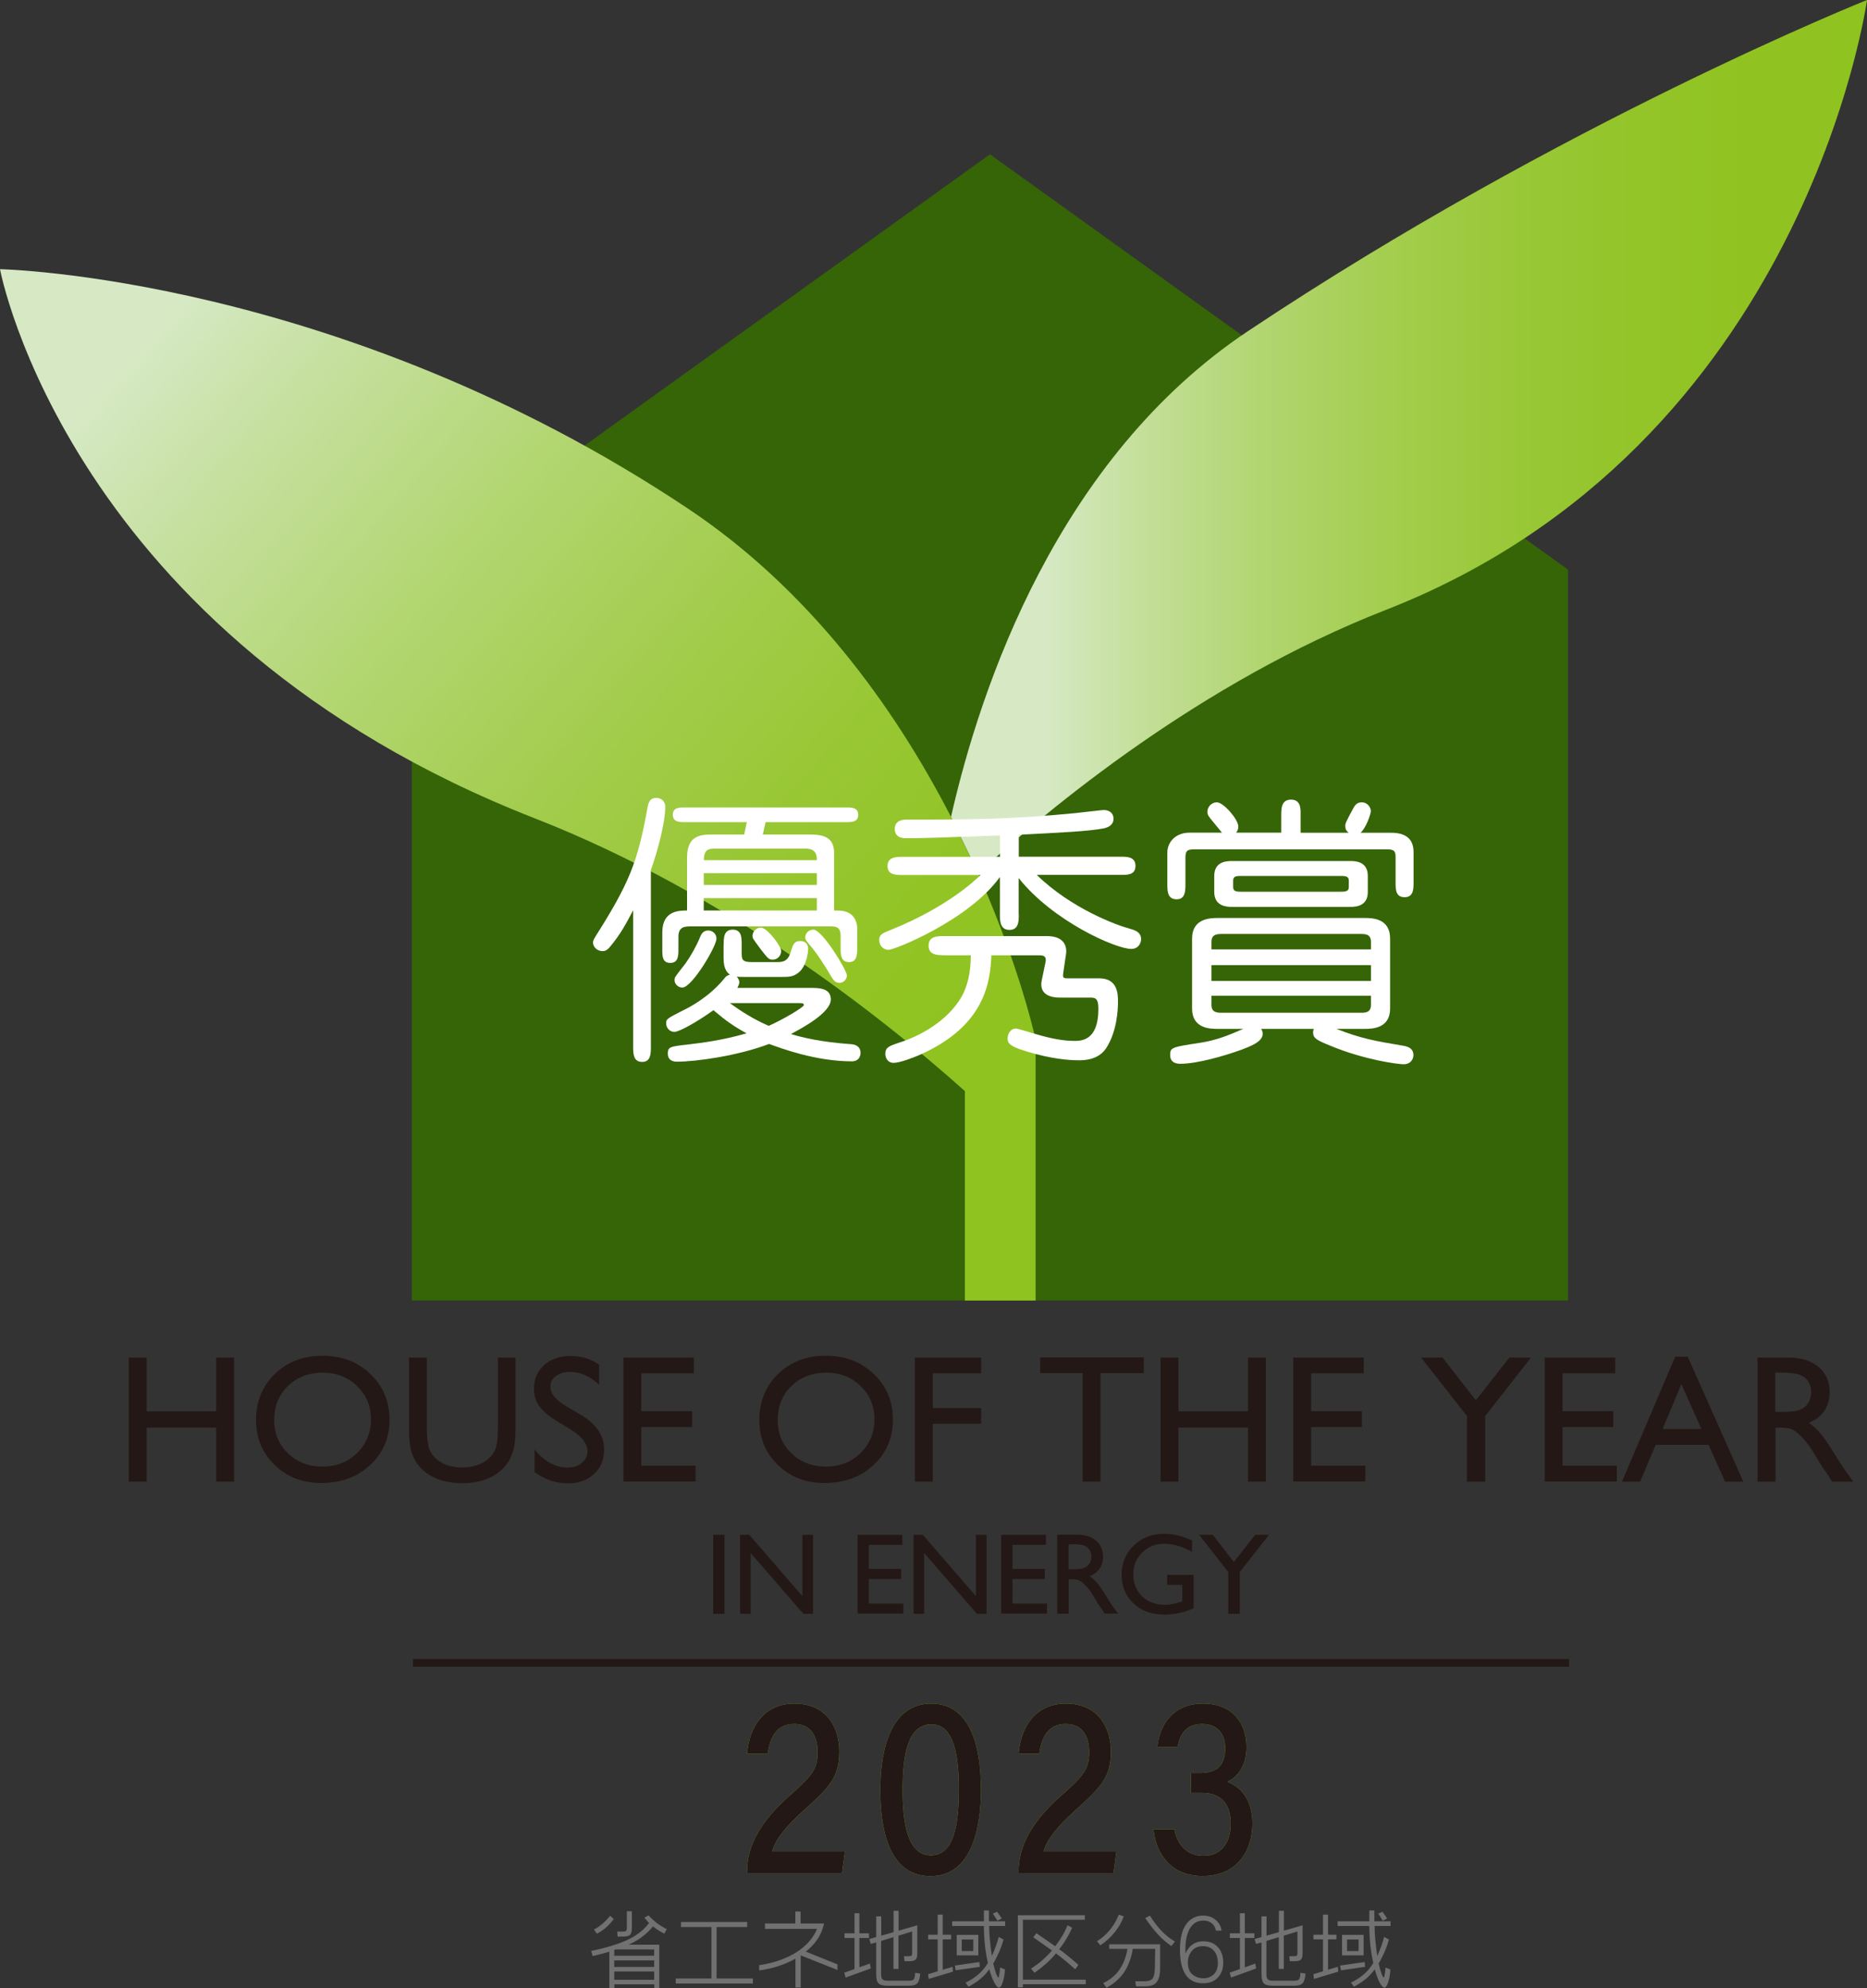
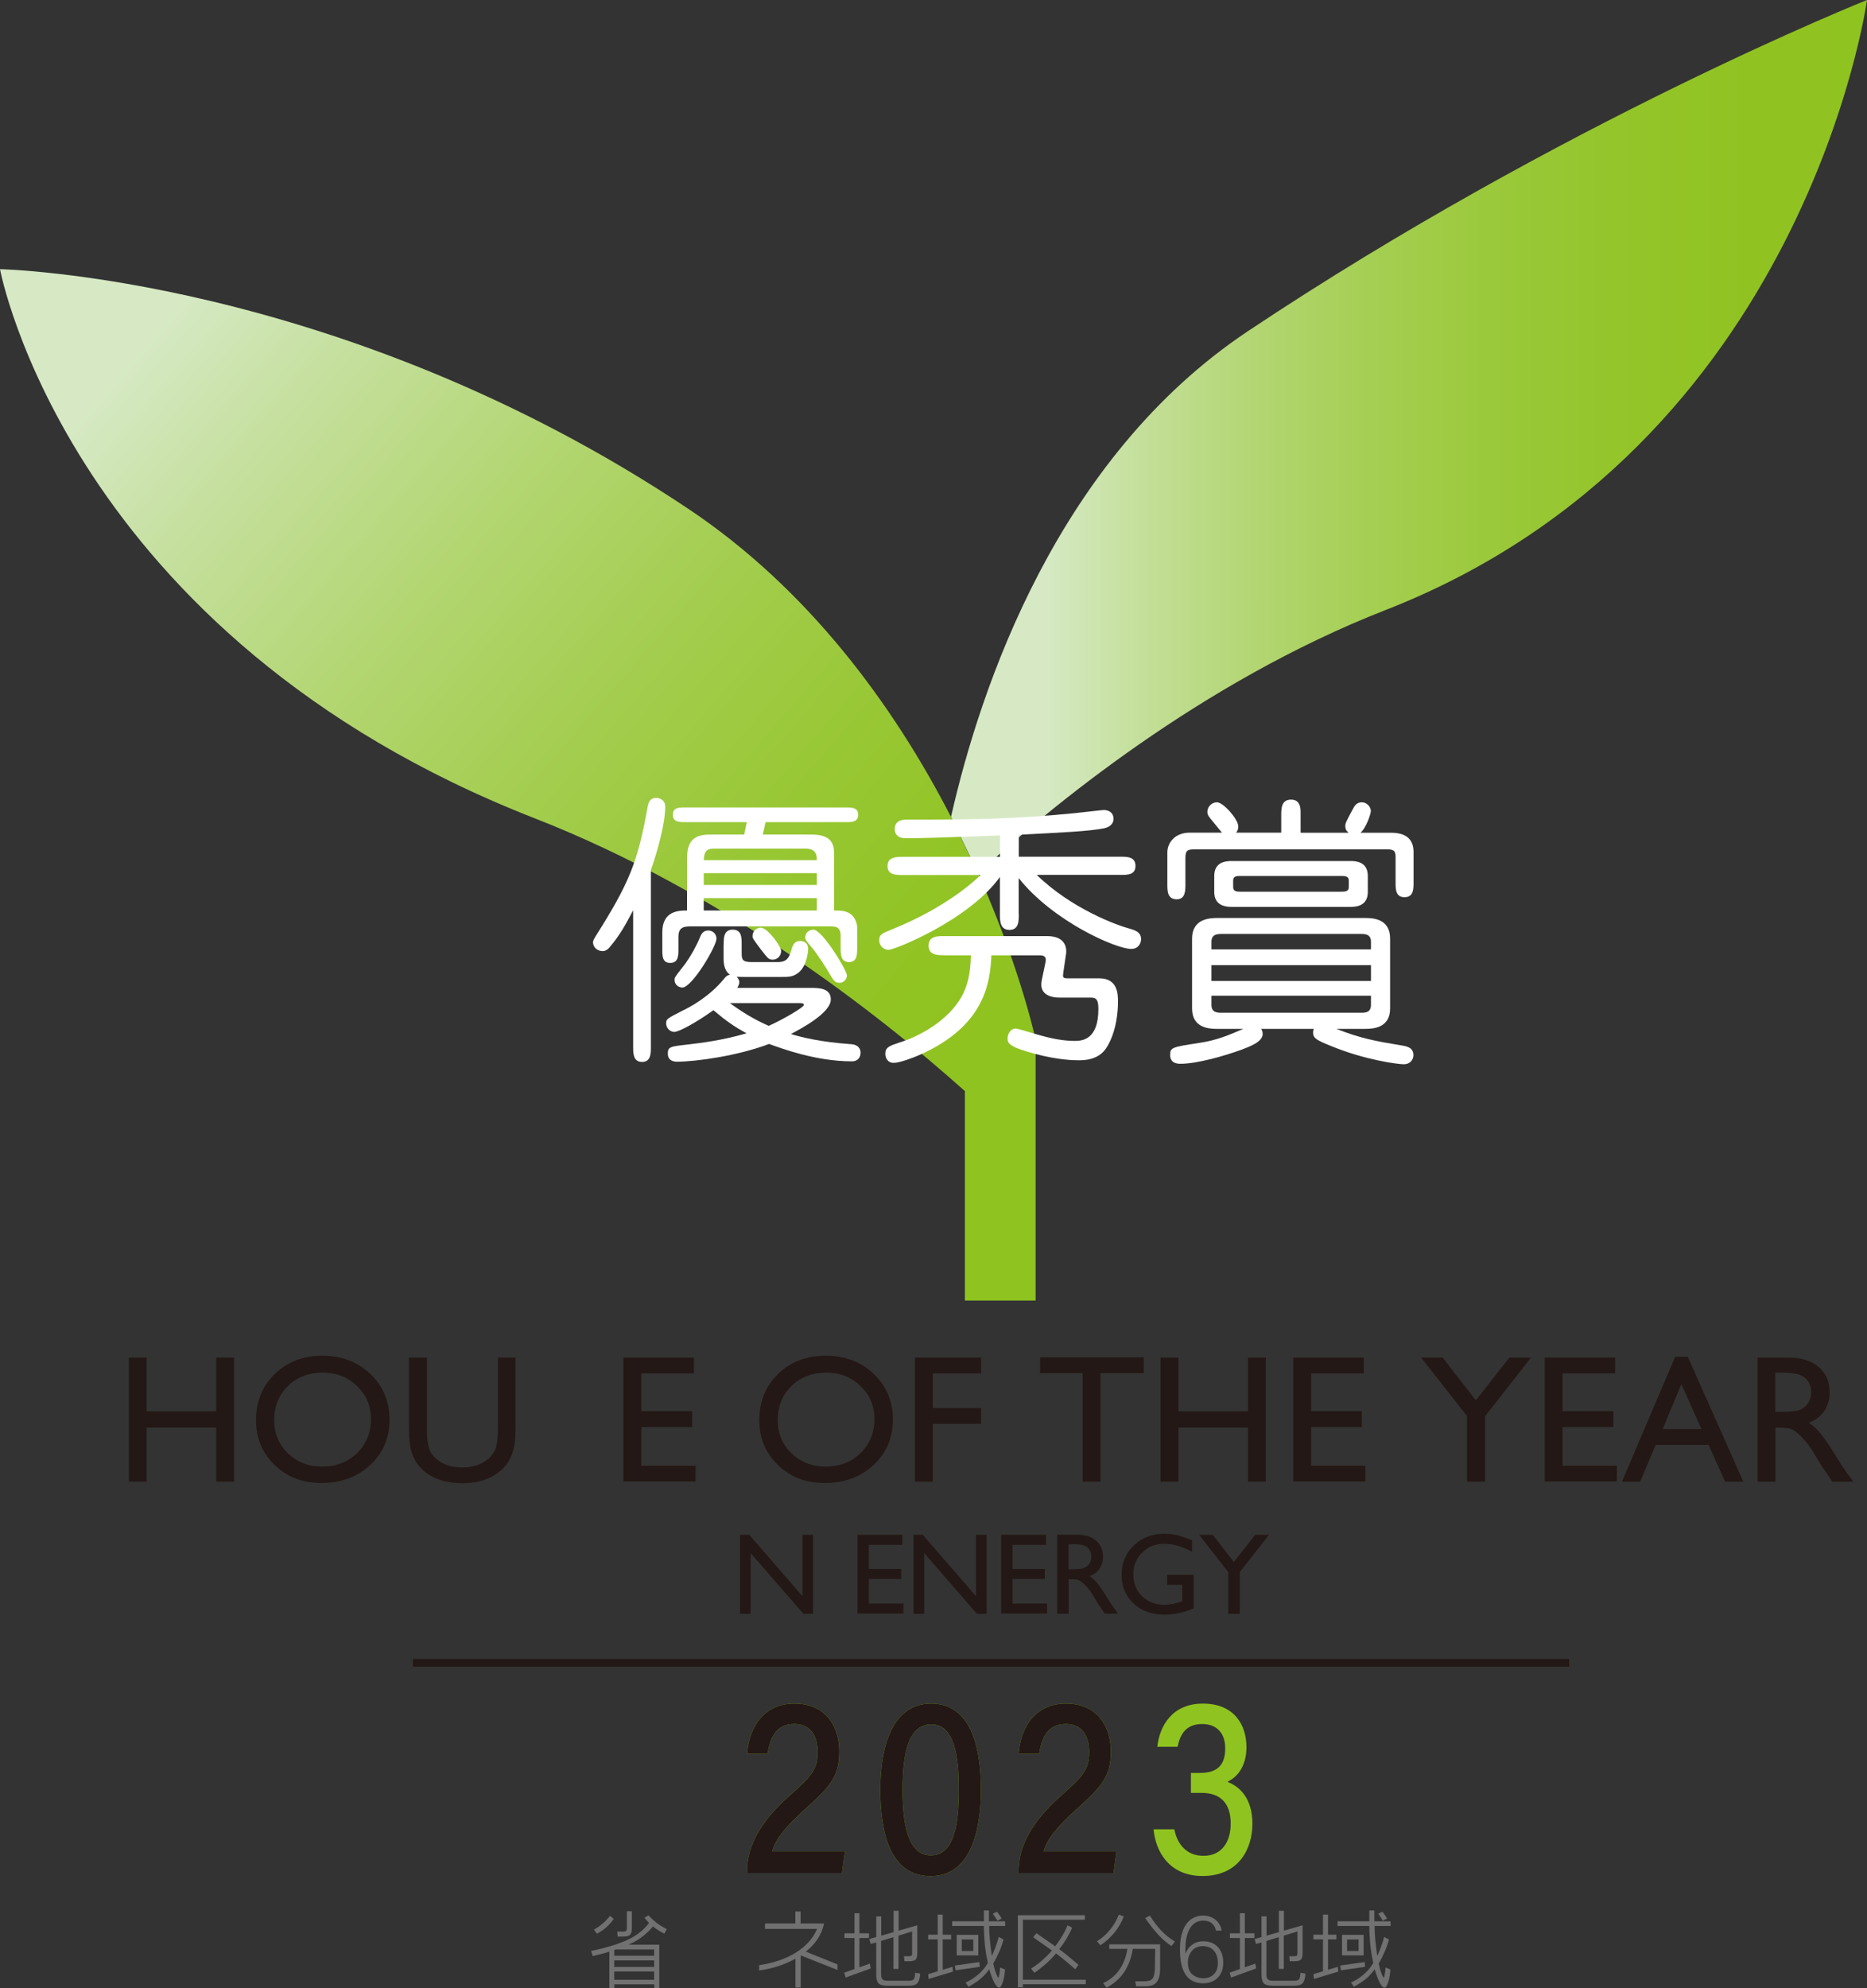
<svg xmlns="http://www.w3.org/2000/svg" id="_レイヤー_2" viewBox="0 0 160 170.32">
  <rect x="0" y="0" width="160" height="170.32" fill="#333333" stroke="none" />
  <defs>
    <style>.cls-1{fill:url(#linear-gradient);}.cls-1,.cls-2,.cls-3,.cls-4,.cls-5,.cls-6,.cls-7{stroke-width:0px;}.cls-2{fill:#8fc31f;}.cls-3{fill:#727171;}.cls-4{fill:url(#linear-gradient-2);}.cls-5{fill:#356507;}.cls-6{fill:#fff;}.cls-7{fill:#231815;}.cls-8{fill:none;stroke:#231815;stroke-width:.66px;}</style>
    <linearGradient id="linear-gradient" x1="93.86" y1="97.17" x2="13.74" y2="27.69" gradientUnits="userSpaceOnUse">
      <stop offset=".1" stop-color="#8fc31f" />
      <stop offset=".22" stop-color="#91c424" />
      <stop offset=".36" stop-color="#98c734" />
      <stop offset=".52" stop-color="#a3cd4e" />
      <stop offset=".7" stop-color="#b3d672" />
      <stop offset=".88" stop-color="#c6e0a0" />
      <stop offset="1" stop-color="#d6e9c4" />
    </linearGradient>
    <linearGradient id="linear-gradient-2" x1="88.08" y1="37.41" x2="164.82" y2="37.41" gradientUnits="userSpaceOnUse">
      <stop offset=".02" stop-color="#d6e9c4" />
      <stop offset=".03" stop-color="#d4e8c0" />
      <stop offset=".14" stop-color="#c2de95" />
      <stop offset=".26" stop-color="#b2d571" />
      <stop offset=".38" stop-color="#a5cf53" />
      <stop offset=".51" stop-color="#9bc93c" />
      <stop offset=".65" stop-color="#94c52b" />
      <stop offset=".8" stop-color="#90c322" />
      <stop offset="1" stop-color="#8fc31f" />
    </linearGradient>
  </defs>
  <g id="_レイヤー_1-2">
-     <path class="cls-7" d="M61.12,131.48h.97v6.77h-.97v-6.77Z" />
    <path class="cls-7" d="M68.76,131.48h.92v6.77h-.83l-4.52-5.21v5.21h-.91v-6.77h.79l4.56,5.26v-5.26Z" />
    <path class="cls-7" d="M73.49,131.48h3.84v.86h-2.87v2.06h2.77v.87h-2.77v2.1h2.96v.86h-3.93v-6.76Z" />
    <path class="cls-7" d="M83.63,131.48h.92v6.77h-.83l-4.52-5.21v5.21h-.91v-6.77h.79l4.56,5.26v-5.26Z" />
    <path class="cls-7" d="M85.8,131.48h3.84v.86h-2.87v2.06h2.77v.87h-2.77v2.1h2.96v.86h-3.93v-6.76Z" />
    <path class="cls-7" d="M90.6,138.24v-6.77h1.7c.69,0,1.23.17,1.63.51.4.34.6.8.6,1.38,0,.39-.1.73-.3,1.02-.2.29-.48.5-.85.64.22.14.43.34.64.58.21.25.5.68.87,1.28.24.38.42.67.57.87l.36.48h-1.15l-.29-.45s-.03-.04-.06-.08l-.19-.27-.3-.49-.32-.53c-.2-.28-.38-.5-.55-.66-.17-.16-.32-.28-.45-.35-.13-.07-.36-.11-.68-.11h-.25v2.95h-.97ZM91.86,132.3h-.29v2.13h.37c.49,0,.83-.04,1.01-.13.18-.08.33-.21.43-.38.1-.17.15-.36.15-.58s-.06-.41-.17-.58c-.11-.17-.27-.29-.48-.37-.21-.07-.55-.11-1.02-.11Z" />
    <path class="cls-7" d="M100.02,134.91h2.27v2.87c-.83.36-1.66.54-2.48.54-1.12,0-2.02-.33-2.69-.98-.67-.65-1-1.46-1-2.42,0-1.01.35-1.85,1.04-2.52.7-.67,1.57-1.01,2.61-1.01.38,0,.74.04,1.09.12.34.08.78.23,1.3.45v.99c-.81-.47-1.61-.7-2.41-.7-.74,0-1.36.25-1.87.76-.51.5-.76,1.12-.76,1.86s.25,1.4.76,1.88c.51.49,1.16.73,1.96.73.39,0,.85-.09,1.39-.27l.09-.03v-1.41h-1.3v-.86Z" />
    <path class="cls-7" d="M107.57,131.48h1.18l-2.5,3.19v3.58h-.99v-3.58l-2.5-3.19h1.17l1.81,2.33,1.83-2.33Z" />
    <path class="cls-7" d="M18.53,116.3h1.53v10.63h-1.53v-4.63h-5.96v4.63h-1.53v-10.63h1.53v4.6h5.96v-4.6Z" />
    <path class="cls-7" d="M27.63,116.14c1.64,0,3.01.52,4.11,1.56,1.09,1.04,1.64,2.35,1.64,3.91s-.55,2.87-1.66,3.89c-1.1,1.03-2.5,1.54-4.17,1.54s-2.94-.51-4.01-1.54c-1.07-1.03-1.6-2.31-1.6-3.86s.54-2.9,1.61-3.94c1.08-1.04,2.44-1.56,4.08-1.56ZM27.68,117.59c-1.22,0-2.22.38-3,1.14-.78.76-1.18,1.73-1.18,2.91s.39,2.1,1.18,2.86c.79.76,1.77,1.14,2.95,1.14s2.18-.39,2.97-1.16c.79-.78,1.19-1.74,1.19-2.9s-.4-2.07-1.19-2.84c-.79-.77-1.77-1.15-2.93-1.15Z" />
    <path class="cls-7" d="M42.65,116.3h1.53v6.04c0,.82-.06,1.43-.18,1.85-.12.42-.27.76-.44,1.04-.18.28-.39.52-.64.74-.84.73-1.94,1.09-3.3,1.09s-2.5-.36-3.33-1.08c-.25-.22-.47-.47-.64-.75-.18-.28-.32-.61-.43-1.02-.11-.4-.17-1.03-.17-1.89v-6.02h1.53v6.03c0,1,.11,1.69.34,2.09.23.39.58.7,1.04.94.47.24,1.02.35,1.65.35.9,0,1.64-.24,2.21-.71.3-.25.51-.55.65-.9.13-.34.2-.94.2-1.77v-6.03Z" />
-     <path class="cls-7" d="M48.93,122.47l-1.16-.7c-.73-.44-1.24-.88-1.55-1.31-.31-.43-.46-.92-.46-1.48,0-.84.29-1.52.87-2.04.58-.52,1.34-.78,2.27-.78s1.7.25,2.44.74v1.73c-.77-.73-1.59-1.1-2.47-1.1-.5,0-.9.11-1.22.35-.32.23-.48.53-.48.89,0,.32.12.62.35.9.24.28.61.57,1.14.87l1.16.69c1.3.78,1.95,1.76,1.95,2.96,0,.85-.29,1.55-.86,2.08-.57.53-1.31.8-2.23.8-1.05,0-2.01-.32-2.87-.97v-1.94c.82,1.04,1.78,1.56,2.86,1.56.48,0,.88-.13,1.19-.4.32-.27.48-.6.48-1,0-.65-.47-1.26-1.4-1.84Z" />
    <path class="cls-7" d="M53.43,116.3h6.04v1.35h-4.51v3.24h4.35v1.36h-4.35v3.31h4.65v1.35h-6.18v-10.62Z" />
    <path class="cls-7" d="M70.78,116.14c1.64,0,3.01.52,4.1,1.56,1.09,1.04,1.64,2.35,1.64,3.91s-.55,2.87-1.66,3.89c-1.1,1.03-2.5,1.54-4.18,1.54s-2.94-.51-4.01-1.54c-1.07-1.03-1.6-2.31-1.6-3.86s.54-2.9,1.61-3.94c1.08-1.04,2.44-1.56,4.08-1.56ZM70.83,117.59c-1.22,0-2.22.38-3,1.14-.78.76-1.18,1.73-1.18,2.91s.39,2.1,1.18,2.86c.79.76,1.77,1.14,2.95,1.14s2.18-.39,2.97-1.16c.79-.78,1.19-1.74,1.19-2.9s-.4-2.07-1.19-2.84c-.79-.77-1.77-1.15-2.93-1.15Z" />
    <path class="cls-7" d="M78.41,116.3h5.67v1.35h-4.14v2.97h4.14v1.35h-4.14v4.96h-1.53v-10.63Z" />
    <path class="cls-7" d="M89.14,116.28h8.88v1.35h-3.71v9.3h-1.53v-9.3h-3.64v-1.35Z" />
    <path class="cls-7" d="M106.95,116.3h1.53v10.63h-1.53v-4.63h-5.96v4.63h-1.53v-10.63h1.53v4.6h5.96v-4.6Z" />
    <path class="cls-7" d="M110.83,116.3h6.04v1.35h-4.51v3.24h4.35v1.36h-4.35v3.31h4.65v1.35h-6.18v-10.62Z" />
    <path class="cls-7" d="M129.34,116.3h1.86l-3.92,5.01v5.62h-1.56v-5.62l-3.93-5.01h1.84l2.85,3.66,2.87-3.66Z" />
    <path class="cls-7" d="M132.38,116.3h6.04v1.35h-4.51v3.24h4.35v1.36h-4.35v3.31h4.65v1.35h-6.18v-10.62Z" />
    <path class="cls-7" d="M143.56,116.23h1.08l4.76,10.7h-1.56l-1.42-3.16h-4.53l-1.33,3.16h-1.56l4.56-10.7ZM145.81,122.42l-1.72-3.85-1.6,3.85h3.32Z" />
    <path class="cls-7" d="M150.62,126.93v-10.63h2.67c1.08,0,1.93.27,2.56.8.63.53.95,1.25.95,2.16,0,.62-.15,1.15-.46,1.61-.31.45-.75.79-1.33,1.01.34.22.67.53,1,.91.32.39.78,1.06,1.37,2.02.37.6.67,1.06.89,1.36l.56.76h-1.81l-.46-.7s-.05-.07-.09-.13l-.3-.42-.47-.78-.51-.83c-.31-.44-.6-.78-.86-1.04-.26-.26-.5-.44-.71-.56-.21-.11-.57-.17-1.06-.17h-.4v4.63h-1.53ZM152.6,117.59h-.46v3.36h.58c.77,0,1.3-.07,1.59-.2.29-.13.51-.33.67-.6.16-.27.24-.57.24-.91s-.09-.64-.27-.91c-.18-.27-.43-.46-.75-.57-.32-.11-.86-.17-1.6-.17Z" />
    <line class="cls-8" x1="35.39" y1="142.45" x2="134.47" y2="142.45" />
-     <polygon class="cls-5" points="134.38 111.41 35.29 111.41 35.29 48.8 84.84 13.22 134.38 48.8 134.38 111.41" />
    <path class="cls-1" d="M81.5,69.98c-4.94-9.6-12.25-19.55-22.54-26.41C29.07,23.63,0,23.06,0,23.06c0,0,5.84,31.44,45.87,47.06,16.07,6.28,29.52,16.82,36.82,23.35v17.94h6.06v-22.37c-.95-4.04-2.62-9-4.92-14.22l-2.34-4.83Z" />
    <path class="cls-4" d="M83.83,74.81c6.1-5.61,19.09-16.36,34.88-22.54C154.75,38.23,160,0,160,0c0,0-26.17,10.44-53.07,28.38-16.28,10.86-22.89,30.41-25.43,41.6l2.34,4.83Z" />
    <path class="cls-6" d="M55.78,89.69c0,.55,0,1.28-.75,1.28s-.77-.7-.77-1.28v-11.71c-.67,1.28-1.13,2.1-1.95,3.09-.19.24-.39.41-.67.41-.41,0-.82-.31-.82-.75,0-.19.17-.43.24-.55,2.82-4.46,3.59-6.29,4.43-10.99.07-.34.14-.84.77-.84.07,0,.75.05.75.77,0,1.42-.7,3.95-1.23,5.4v15.19ZM65.35,71.49h3.91c.89,0,2.22,0,2.22,1.54v4.97c.63,0,.99.02,1.4.29.36.24.58.77.58,1.18v1.74c0,.53,0,1.21-.7,1.21s-.72-.65-.72-1.21v-1.01c0-.84-.41-.84-1.01-.84h-11.76c-.6,0-1.13.02-1.13.89v1.08c0,.51,0,1.16-.7,1.16s-.68-.63-.68-1.16v-1.47c0-1.86,1.45-1.86,2.12-1.86v-4.53c0-1.98,1.25-1.98,2.27-1.98h2.63l.22-1.06h-5.3c-.46,0-1.04,0-1.04-.63s.55-.63,1.04-.63h13.81c.46,0,1.04,0,1.04.63s-.58.63-1.04.63h-6.9l-.24,1.06ZM62.02,80.92c0-.58,0-1.28.77-1.28s.77.67.77,1.28v.7c0,.58.05.8.87.8h2.07c.51,0,.99,0,1.25-.82.19-.65.29-.99.84-.99.07,0,.67,0,.67.7,0,.07-.07,1.42-.84,2.02-.46.36-.82.36-1.52.36h-3.09q-.46,0-.67-.02c.14.17.22.31.22.48s-.12.36-.17.48h6.27c.7,0,1.74,0,1.74.99,0,1.18-2.65,2.55-3.42,2.96.94.29,2.51.68,5.13.87.17,0,.84.07.84.75,0,.07-.02.72-.75.72-3.11,0-6.1-1.13-7.09-1.49-2.65,1.01-6.24,1.52-7.91,1.52-.41,0-.77-.19-.77-.67,0-.6.17-.63,1.71-.8,1.16-.14,2.89-.34,5.04-.96-1.06-.58-1.69-1.01-2.84-1.98-1.52,1.09-2.97,1.86-3.35,1.86-.36,0-.7-.31-.7-.72,0-.39.05-.41,1.42-1.11.51-.24,2.24-1.13,3.54-2.72.17-.22.26-.29.51-.36-.19-.12-.55-.43-.55-1.37v-1.18ZM58.75,82.53c.46-.65.96-1.54,1.23-2.22.12-.29.27-.6.72-.6.34,0,.7.26.7.7,0,.67-2.1,4.19-2.92,4.19-.36,0-.67-.29-.67-.63,0-.07,0-.17.05-.26.05-.12.75-.99.89-1.18ZM70,73.69c0-.34,0-.99-.96-.99h-7.76c-.51,0-.96.03-.96.99h9.69ZM70,75.81v-1.01h-9.69v1.01h9.69ZM70,78v-1.06h-9.69v1.06h9.69ZM62.55,85.93c.92.68,2.05,1.4,3.33,1.95,1.16-.51,3.01-1.59,3.01-1.78,0-.17-.15-.17-.55-.17h-5.78ZM66.94,81.49c0,.36-.29.72-.72.72-.34,0-.41-.1-1.01-.87-.65-.87-.72-.97-.72-1.13,0-.58.55-.82.84-.72.58.19,1.62,1.59,1.62,2ZM71.93,84.19c-.39,0-.46-.12-1.11-1.23-.15-.24-.75-1.18-1.16-1.69-.58-.67-.65-.77-.65-.96,0-.39.32-.67.7-.67.75,0,2.87,3.47,2.87,3.93,0,.27-.24.63-.65.63Z" />
    <path class="cls-6" d="M87.31,78.31c0,.6,0,1.35-.8,1.35s-.82-.75-.82-1.35v-3.18c-2.65,3.69-9.02,6.24-9.54,6.24-.44,0-.8-.36-.8-.82,0-.48.19-.58,1.11-.94,4.68-1.9,7.11-4.19,7.57-4.65h-6.65c-.6,0-1.32,0-1.32-.77s.72-.79,1.32-.79h8.32v-1.83c-4.68.17-6.63.24-8.03.24-.22,0-.99,0-.99-.8s.8-.8,1.09-.8c5.4,0,8.94-.02,14.34-.55.31-.03,2.34-.27,2.48-.27.48,0,.84.27.84.75s-.38.72-.82.82c-1.35.26-3.67.36-7.3.55v1.88h8.7c.58,0,1.3,0,1.3.79s-.72.77-1.3.77h-7.16c2.96,2.89,6.89,4.32,7.88,4.58.48.14,1.06.29,1.06.92,0,.34-.22.84-.85.84-1.3,0-6.7-2.36-9.64-6.07v3.08ZM80.95,81.83c-.6,0-1.37,0-1.37-.82s.75-.82,1.37-.82h8.77c1.86,0,1.66,1.37,1.64,1.52l-.24,1.64c-.05.38-.03.46.38.46h2.7c1.61,0,1.61,1.37,1.61,2.03,0,.77-.12,2.58-1.01,3.95-.68,1.04-1.95,1.04-2.36,1.04s-1.71-.02-3.66-.53c-2.39-.63-2.43-.94-2.43-1.37,0-.27.19-.82.72-.82.12,0,1.13.31,1.71.48,1.38.41,2.41.58,3.3.58.55,0,2.05,0,2.05-2.72,0-.72-.12-.99-.63-.99h-2.7c-.94,0-1.76-.38-1.52-1.49l.31-1.5c.05-.24.12-.63-.46-.63h-4.17c-.1,2.26-.51,6.07-6.22,8.56-.51.22-1.64.65-2.15.65-.58,0-.72-.51-.72-.77,0-.56.34-.68,1.21-.97,1.76-.55,4.15-1.86,5.33-3.93.48-.87.77-1.93.79-3.54h-2.27Z" />
    <path class="cls-6" d="M109.8,71.35v-1.45c0-.63,0-1.4.84-1.4s.82.8.82,1.18v1.66h4.12c-.14-.12-.29-.24-.29-.58,0-.22.05-.34.62-1.4.17-.31.32-.63.8-.63.43,0,.77.39.77.75,0,.26-.43,1.49-.89,1.86h2.65c1.04,0,1.9.39,1.9,1.64v2.6c0,.58,0,1.28-.77,1.28s-.77-.68-.77-1.28v-2.17c0-.55-.17-.65-.79-.65h-16.42c-.63,0-.8.1-.8.72v2.26c0,.55,0,1.3-.75,1.3-.8,0-.8-.72-.8-1.3v-2.72c0-.8.63-1.69,1.91-1.69h2.77c-.05-.07-.51-.63-.77-.94-.36-.43-.48-.58-.48-.84,0-.43.36-.82.82-.82.55,0,1.83,1.45,1.83,2.07,0,.29-.12.46-.19.53h3.86ZM108.09,88.15c.05.09.12.22.12.43,0,.68-1.13,1.08-1.83,1.35-1.4.51-3.78,1.2-5.21,1.2-.19,0-.89,0-.89-.75,0-.65.15-.68,2.51-1.04,1.47-.22,2.48-.65,3.76-1.2h-2.22c-.63,0-2.17-.03-2.17-1.74v-6c0-1.69,1.5-1.76,2.17-1.76h12.63c.63,0,2.17.02,2.17,1.76v6c0,1.69-1.5,1.74-2.17,1.74h-2.43c2.07.82,3.42,1.06,5.59,1.42.43.07,1.01.17,1.01.84,0,.27-.19.77-.84.77-.48,0-3.33-.36-6.29-1.59-1.13-.46-1.47-.63-1.47-1.13,0-.12.02-.22.07-.31h-4.51ZM117.49,81.33v-.65c0-.67-.51-.67-.89-.67h-11.86c-.39,0-.92,0-.92.67v.65h13.67ZM103.82,82.68v1.35h13.67v-1.35h-13.67ZM103.82,85.3v.79c0,.67.53.67.92.67h11.86c.38,0,.89,0,.89-.67v-.79h-13.67ZM105.58,77.69c-.46,0-1.52-.05-1.52-1.28v-1.37c0-1.21.99-1.28,1.52-1.28h10.15c.46,0,1.49.05,1.49,1.28v1.37c0,1.2-.99,1.28-1.49,1.28h-10.15ZM106.4,75.04c-.41,0-.72,0-.72.38v.58c0,.39.34.39.72.39h8.44c.41,0,.75,0,.75-.39v-.58c0-.38-.36-.38-.75-.38h-8.44Z" />
    <path class="cls-2" d="M64.02,160.45v-.13c0-2.14,1.11-4.25,3.63-6.48,1.9-1.69,2.42-2.24,2.42-3.75,0-1.39-.62-2.4-1.99-2.4s-2.05.89-2.29,2.54h-1.77c.21-2.42,1.53-4.29,4.06-4.29,2.79,0,3.85,2.08,3.85,4.1,0,2.14-.77,3.01-3.01,5.01-1.63,1.47-2.47,2.54-2.75,3.55h6.24l-.25,1.85h-8.14Z" />
    <path class="cls-2" d="M84.07,153.23c0,3.61-.89,7.49-4.32,7.49s-4.31-3.65-4.31-7.39,1.04-7.39,4.36-7.39,4.26,3.56,4.26,7.29ZM77.35,153.32c0,2.69.37,5.62,2.42,5.62s2.4-2.77,2.4-5.7c0-2.75-.38-5.52-2.35-5.52s-2.47,2.48-2.47,5.6Z" />
    <path class="cls-2" d="M87.29,160.45v-.13c0-2.14,1.11-4.25,3.63-6.48,1.9-1.69,2.42-2.24,2.42-3.75,0-1.39-.62-2.4-1.99-2.4s-2.05.89-2.29,2.54h-1.77c.21-2.42,1.53-4.29,4.06-4.29,2.79,0,3.85,2.08,3.85,4.1,0,2.14-.77,3.01-3.01,5.01-1.63,1.47-2.47,2.54-2.75,3.55h6.24l-.25,1.85h-8.14Z" />
    <path class="cls-2" d="M99.18,149.64c.19-1.75,1.24-3.7,3.91-3.7s3.73,1.81,3.73,3.73c0,1.73-.87,2.61-1.59,2.94v.05c1.03.4,2.1,1.42,2.1,3.57s-1.17,4.48-4.27,4.48c-2.87,0-4.03-2.1-4.2-4h1.78c.23,1.2.99,2.27,2.49,2.27,1.64,0,2.34-1.27,2.34-2.76,0-1.78-.91-2.63-2.5-2.63h-.91v-1.71h.77c1.51,0,2.17-.68,2.17-2.12,0-1.23-.68-2.07-1.97-2.07-1.41,0-1.9.9-2.11,1.95h-1.74Z" />
    <path class="cls-7" d="M64.02,160.45v-.13c0-2.14,1.11-4.25,3.63-6.48,1.9-1.69,2.42-2.24,2.42-3.75,0-1.39-.62-2.4-1.99-2.4s-2.05.89-2.29,2.54h-1.77c.21-2.42,1.53-4.29,4.06-4.29,2.79,0,3.85,2.08,3.85,4.1,0,2.14-.77,3.01-3.01,5.01-1.63,1.47-2.47,2.54-2.75,3.55h6.24l-.25,1.85h-8.14Z" />
    <path class="cls-7" d="M84.07,153.23c0,3.61-.89,7.49-4.32,7.49s-4.31-3.65-4.31-7.39,1.04-7.39,4.36-7.39,4.26,3.56,4.26,7.29ZM77.35,153.32c0,2.69.37,5.62,2.42,5.62s2.4-2.77,2.4-5.7c0-2.75-.38-5.52-2.35-5.52s-2.47,2.48-2.47,5.6Z" />
    <path class="cls-7" d="M87.29,160.45v-.13c0-2.14,1.11-4.25,3.63-6.48,1.9-1.69,2.42-2.24,2.42-3.75,0-1.39-.62-2.4-1.99-2.4s-2.05.89-2.29,2.54h-1.77c.21-2.42,1.53-4.29,4.06-4.29,2.79,0,3.85,2.08,3.85,4.1,0,2.14-.77,3.01-3.01,5.01-1.63,1.47-2.47,2.54-2.75,3.55h6.24l-.25,1.85h-8.14Z" />
-     <path class="cls-7" d="M99.18,149.64c.19-1.75,1.24-3.7,3.91-3.7s3.73,1.81,3.73,3.73c0,1.73-.87,2.61-1.59,2.94v.05c1.03.4,2.1,1.42,2.1,3.57s-1.17,4.48-4.27,4.48c-2.87,0-4.03-2.1-4.2-4h1.78c.23,1.2.99,2.27,2.49,2.27,1.64,0,2.34-1.27,2.34-2.76,0-1.78-.91-2.63-2.5-2.63h-.91v-1.71h.77c1.51,0,2.17-.68,2.17-2.12,0-1.23-.68-2.07-1.97-2.07-1.41,0-1.9.9-2.11,1.95h-1.74Z" />
    <path class="cls-3" d="M56.5,166.61v3.71h-.43v-.33h-3.42v.33h-.43v-3.13c-.23.07-.46.14-.7.2s-.48.13-.73.18l-.13-.44c1.22-.25,2.24-.56,3.05-.92.81-.36,1.44-.85,1.91-1.47l-.4-.46.36-.2c.21.24.45.45.7.65.26.2.54.37.86.53l-.21.39c-.18-.09-.35-.19-.51-.29-.16-.1-.31-.21-.46-.33-.29.35-.61.65-.96.91-.35.26-.73.48-1.13.65h2.64ZM51.16,165.66l-.26-.36c.26-.14.51-.31.73-.5s.44-.41.65-.68l.32.27c-.21.28-.43.53-.67.74-.24.21-.5.38-.77.52ZM52.77,167l-.13.05v.49h3.42v-.54h-3.29ZM56.06,168.5v-.56h-3.42v.56h3.42ZM56.06,169.6v-.71h-3.42v.71h3.42ZM54.15,163.73v1.43c0,.29-.05.49-.16.59-.11.1-.3.15-.59.15h-.47l-.04-.43h.51c.12,0,.21-.02.25-.06.04-.04.07-.12.07-.25v-1.43h.43Z" />
-     <path class="cls-3" d="M58.37,164.65h5.66v.43h-2.62v4.41h3.11v.43h-6.61v-.43h3.06v-4.41h-2.61v-.43Z" />
    <path class="cls-3" d="M65.55,164.78h2.61v-1.03h.45v1.03h2.01c-.1.47-.28.91-.54,1.31-.26.4-.6.76-1.02,1.1l2.71,1.09v.48l-3.15-1.25v2.75h-.45v-2.47c-.46.26-.95.47-1.47.64-.51.17-1.06.29-1.64.37v-.45c1.29-.2,2.35-.57,3.21-1.12.85-.55,1.43-1.22,1.75-1.99h-4.46v-.43Z" />
    <path class="cls-3" d="M73.65,163.9v1.72h.82v.4h-.82v2.51l.9-.32.07.42-2.15.78-.12-.42.88-.31v-2.66h-.86v-.4h.86v-1.72h.43ZM78.61,164.94v2.38c0,.27-.05.46-.14.55s-.28.14-.55.14h-.41l-.04-.43h.44c.11,0,.18-.02.21-.05.04-.04.05-.11.05-.21v-1.86l-1.17.36v2.85h-.43v-2.72l-1.06.32v2.87c0,.2.04.34.12.42.08.08.22.12.42.12h1.83c.21,0,.35-.04.42-.11s.11-.27.13-.57l.43.07c-.03.41-.11.68-.25.83s-.37.21-.72.21h-1.83c-.38,0-.64-.07-.77-.2-.13-.13-.2-.39-.2-.77v-2.74l-.47.13-.12-.42.59-.17v-1.77h.43v1.65l1.06-.3v-1.83h.43v1.7l1.61-.46Z" />
    <path class="cls-3" d="M81.51,165.74v.4h-.72v2.6l.84-.25.04.41-2.09.63-.04-.41.82-.25v-2.73h-.82v-.4h.82v-1.72h.43v1.72h.72ZM86.14,164.59v.4h-1.37c0,.35.02.74.06,1.16.04.43.09.9.17,1.41.13-.28.24-.56.34-.83.1-.27.18-.54.25-.8l.41.22c-.09.34-.21.69-.36,1.03-.15.34-.32.69-.52,1.03.08.37.17.67.26.9.08.2.14.3.18.3.02,0,.04-.07.07-.21.03-.16.06-.37.08-.65l.42.17c-.04.49-.11.88-.22,1.16-.09.26-.19.39-.3.39s-.23-.13-.38-.39c-.16-.29-.31-.69-.45-1.18-.2.29-.45.56-.74.81-.3.25-.65.47-1.04.69l-.25-.36c.41-.19.77-.43,1.09-.7s.59-.6.82-.98c-.12-.52-.2-1.04-.26-1.57-.05-.53-.08-1.06-.08-1.6h-2.72v-.4h2.72v-.93h.43v.93h1.37ZM83.93,168.09l.04.4-2.07.3-.07-.41,2.11-.3ZM83.84,165.75v1.76h-1.85v-1.76h1.85ZM83.41,167.14v-.99h-.99v.99h.99ZM85.85,164.35l-.37.19c-.06-.1-.12-.2-.19-.3s-.13-.2-.21-.3l.36-.17c.07.09.14.19.21.28.07.1.13.19.19.3Z" />
    <path class="cls-3" d="M92.97,164.06v.4h-5.31v5.13h5.39v.39h-5.39v.27h-.43v-6.18h5.74ZM88.55,165.95l.27-.34,1.61,1.12c.22-.29.42-.58.6-.88s.33-.61.46-.92l.39.21c-.13.31-.29.62-.47.92s-.39.62-.64.92c.38.27.7.53.97.76.27.23.5.42.68.58l-.27.38c-.22-.19-.46-.4-.73-.63-.27-.23-.58-.47-.92-.73-.25.3-.53.59-.84.87-.31.27-.65.54-1.01.79l-.29-.36c.35-.22.67-.45.96-.71s.57-.53.83-.84l-1.6-1.13Z" />
    <path class="cls-3" d="M94.31,166.66l-.3-.36c.43-.27.81-.6,1.12-.99.32-.38.56-.81.75-1.29l.43.15c-.19.5-.45.95-.79,1.37-.34.42-.74.79-1.22,1.11ZM99.42,166.56v2.09c0,.54-.11.92-.3,1.16-.19.24-.52.35-.99.35h-.77l-.07-.43h.78c.35,0,.58-.08.7-.23.12-.15.18-.43.2-.84l.03-1.71h-1.92c-.13.79-.38,1.46-.75,2.01-.37.54-.87.98-1.5,1.32l-.29-.39c.58-.28,1.05-.66,1.39-1.15.34-.48.57-1.08.69-1.79h-1.56v-.39h4.35ZM100.69,166.33l-.3.38c-.38-.25-.76-.57-1.13-.97-.37-.4-.74-.88-1.12-1.43l.41-.2c.3.49.63.92.98,1.29.36.37.74.68,1.15.92Z" />
    <path class="cls-3" d="M104.2,165.41c-.03-.26-.14-.47-.34-.64s-.44-.24-.74-.24c-.49,0-.87.22-1.14.66-.26.44-.39,1.03-.39,1.76v.41c.15-.35.35-.61.61-.79s.56-.27.92-.27c.52,0,.93.16,1.24.49.31.33.47.77.47,1.33s-.16.98-.47,1.3c-.31.32-.73.48-1.26.48-.65,0-1.15-.24-1.48-.72s-.5-1.2-.5-2.16.18-1.67.53-2.17c.36-.5.84-.75,1.47-.75.4,0,.75.12,1.04.35.29.24.47.55.53.94h-.5ZM102.21,169.16c.27.21.58.31.92.31.37,0,.67-.12.9-.35.23-.23.34-.55.34-.95,0-.46-.12-.81-.35-1.07s-.55-.38-.94-.38-.73.14-.95.42c-.22.28-.33.6-.33.96,0,.5.14.85.41,1.06Z" />
    <path class="cls-3" d="M106.68,163.9v1.72h.82v.4h-.82v2.51l.9-.32.07.42-2.15.78-.12-.42.88-.31v-2.66h-.86v-.4h.86v-1.72h.43ZM111.63,164.94v2.38c0,.27-.05.46-.14.55s-.28.14-.55.14h-.41l-.04-.43h.44c.11,0,.18-.02.21-.05s.05-.11.05-.21v-1.86l-1.17.36v2.85h-.43v-2.72l-1.06.32v2.87c0,.2.04.34.12.42s.22.12.42.12h1.83c.21,0,.35-.04.42-.11s.11-.27.13-.57l.43.07c-.03.41-.11.68-.25.83-.13.14-.37.21-.72.21h-1.83c-.38,0-.64-.07-.77-.2-.13-.13-.2-.39-.2-.77v-2.74l-.47.13-.12-.42.59-.17v-1.77h.43v1.65l1.06-.3v-1.83h.43v1.7l1.61-.46Z" />
    <path class="cls-3" d="M114.53,165.74v.4h-.72v2.6l.84-.25.04.41-2.09.63-.04-.41.82-.25v-2.73h-.82v-.4h.82v-1.72h.43v1.72h.72ZM119.17,164.59v.4h-1.37c0,.35.02.74.06,1.16.04.43.09.9.17,1.41.13-.28.24-.56.34-.83.1-.27.18-.54.25-.8l.41.22c-.09.34-.21.69-.36,1.03-.15.34-.32.69-.52,1.03.08.37.17.67.26.9.08.2.14.3.18.3.02,0,.04-.07.07-.21.03-.16.06-.37.08-.65l.42.17c-.04.49-.11.88-.22,1.16-.09.26-.19.39-.3.39s-.23-.13-.38-.39c-.16-.29-.31-.69-.45-1.18-.2.29-.45.56-.74.81-.3.25-.65.47-1.04.69l-.25-.36c.41-.19.77-.43,1.09-.7s.59-.6.82-.98c-.12-.52-.2-1.04-.26-1.57-.05-.53-.08-1.06-.08-1.6h-2.72v-.4h2.72v-.93h.43v.93h1.37ZM116.95,168.09l.04.4-2.07.3-.07-.41,2.11-.3ZM116.86,165.75v1.76h-1.85v-1.76h1.85ZM116.43,167.14v-.99h-.99v.99h.99ZM118.87,164.35l-.37.19c-.06-.1-.12-.2-.18-.3s-.13-.2-.21-.3l.36-.17c.07.09.14.19.21.28.07.1.13.19.19.3Z" />
  </g>
</svg>